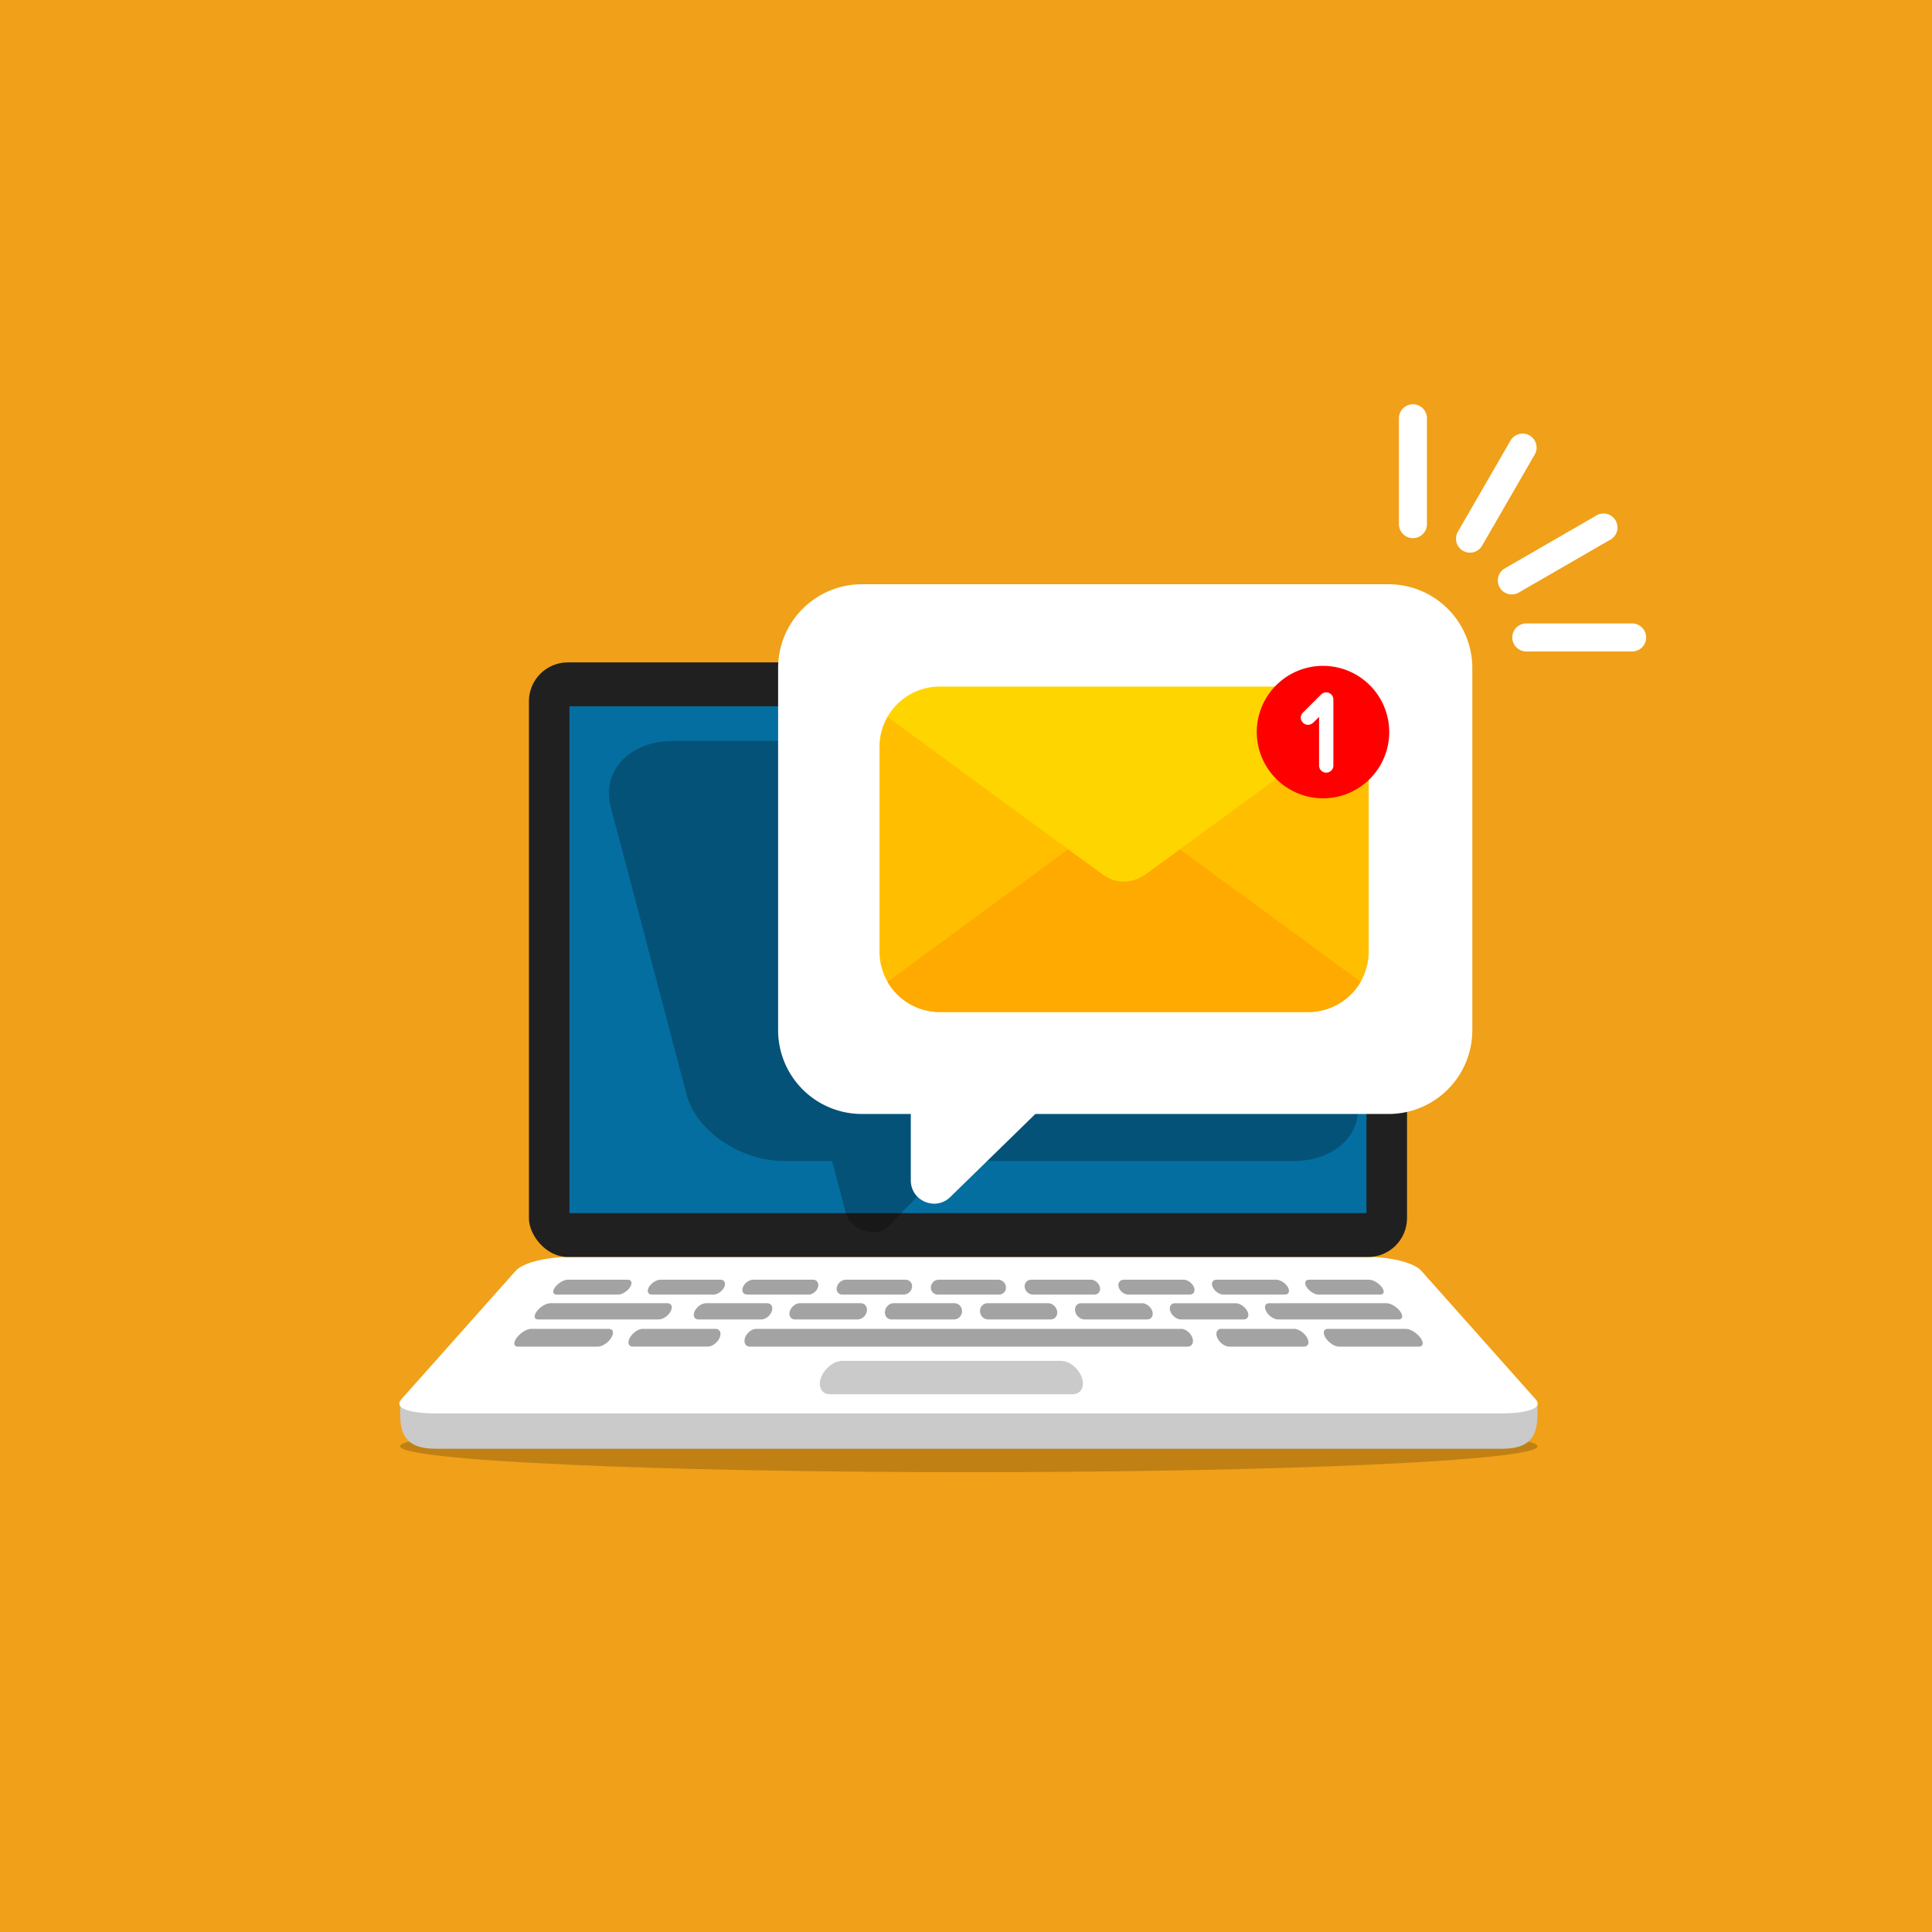
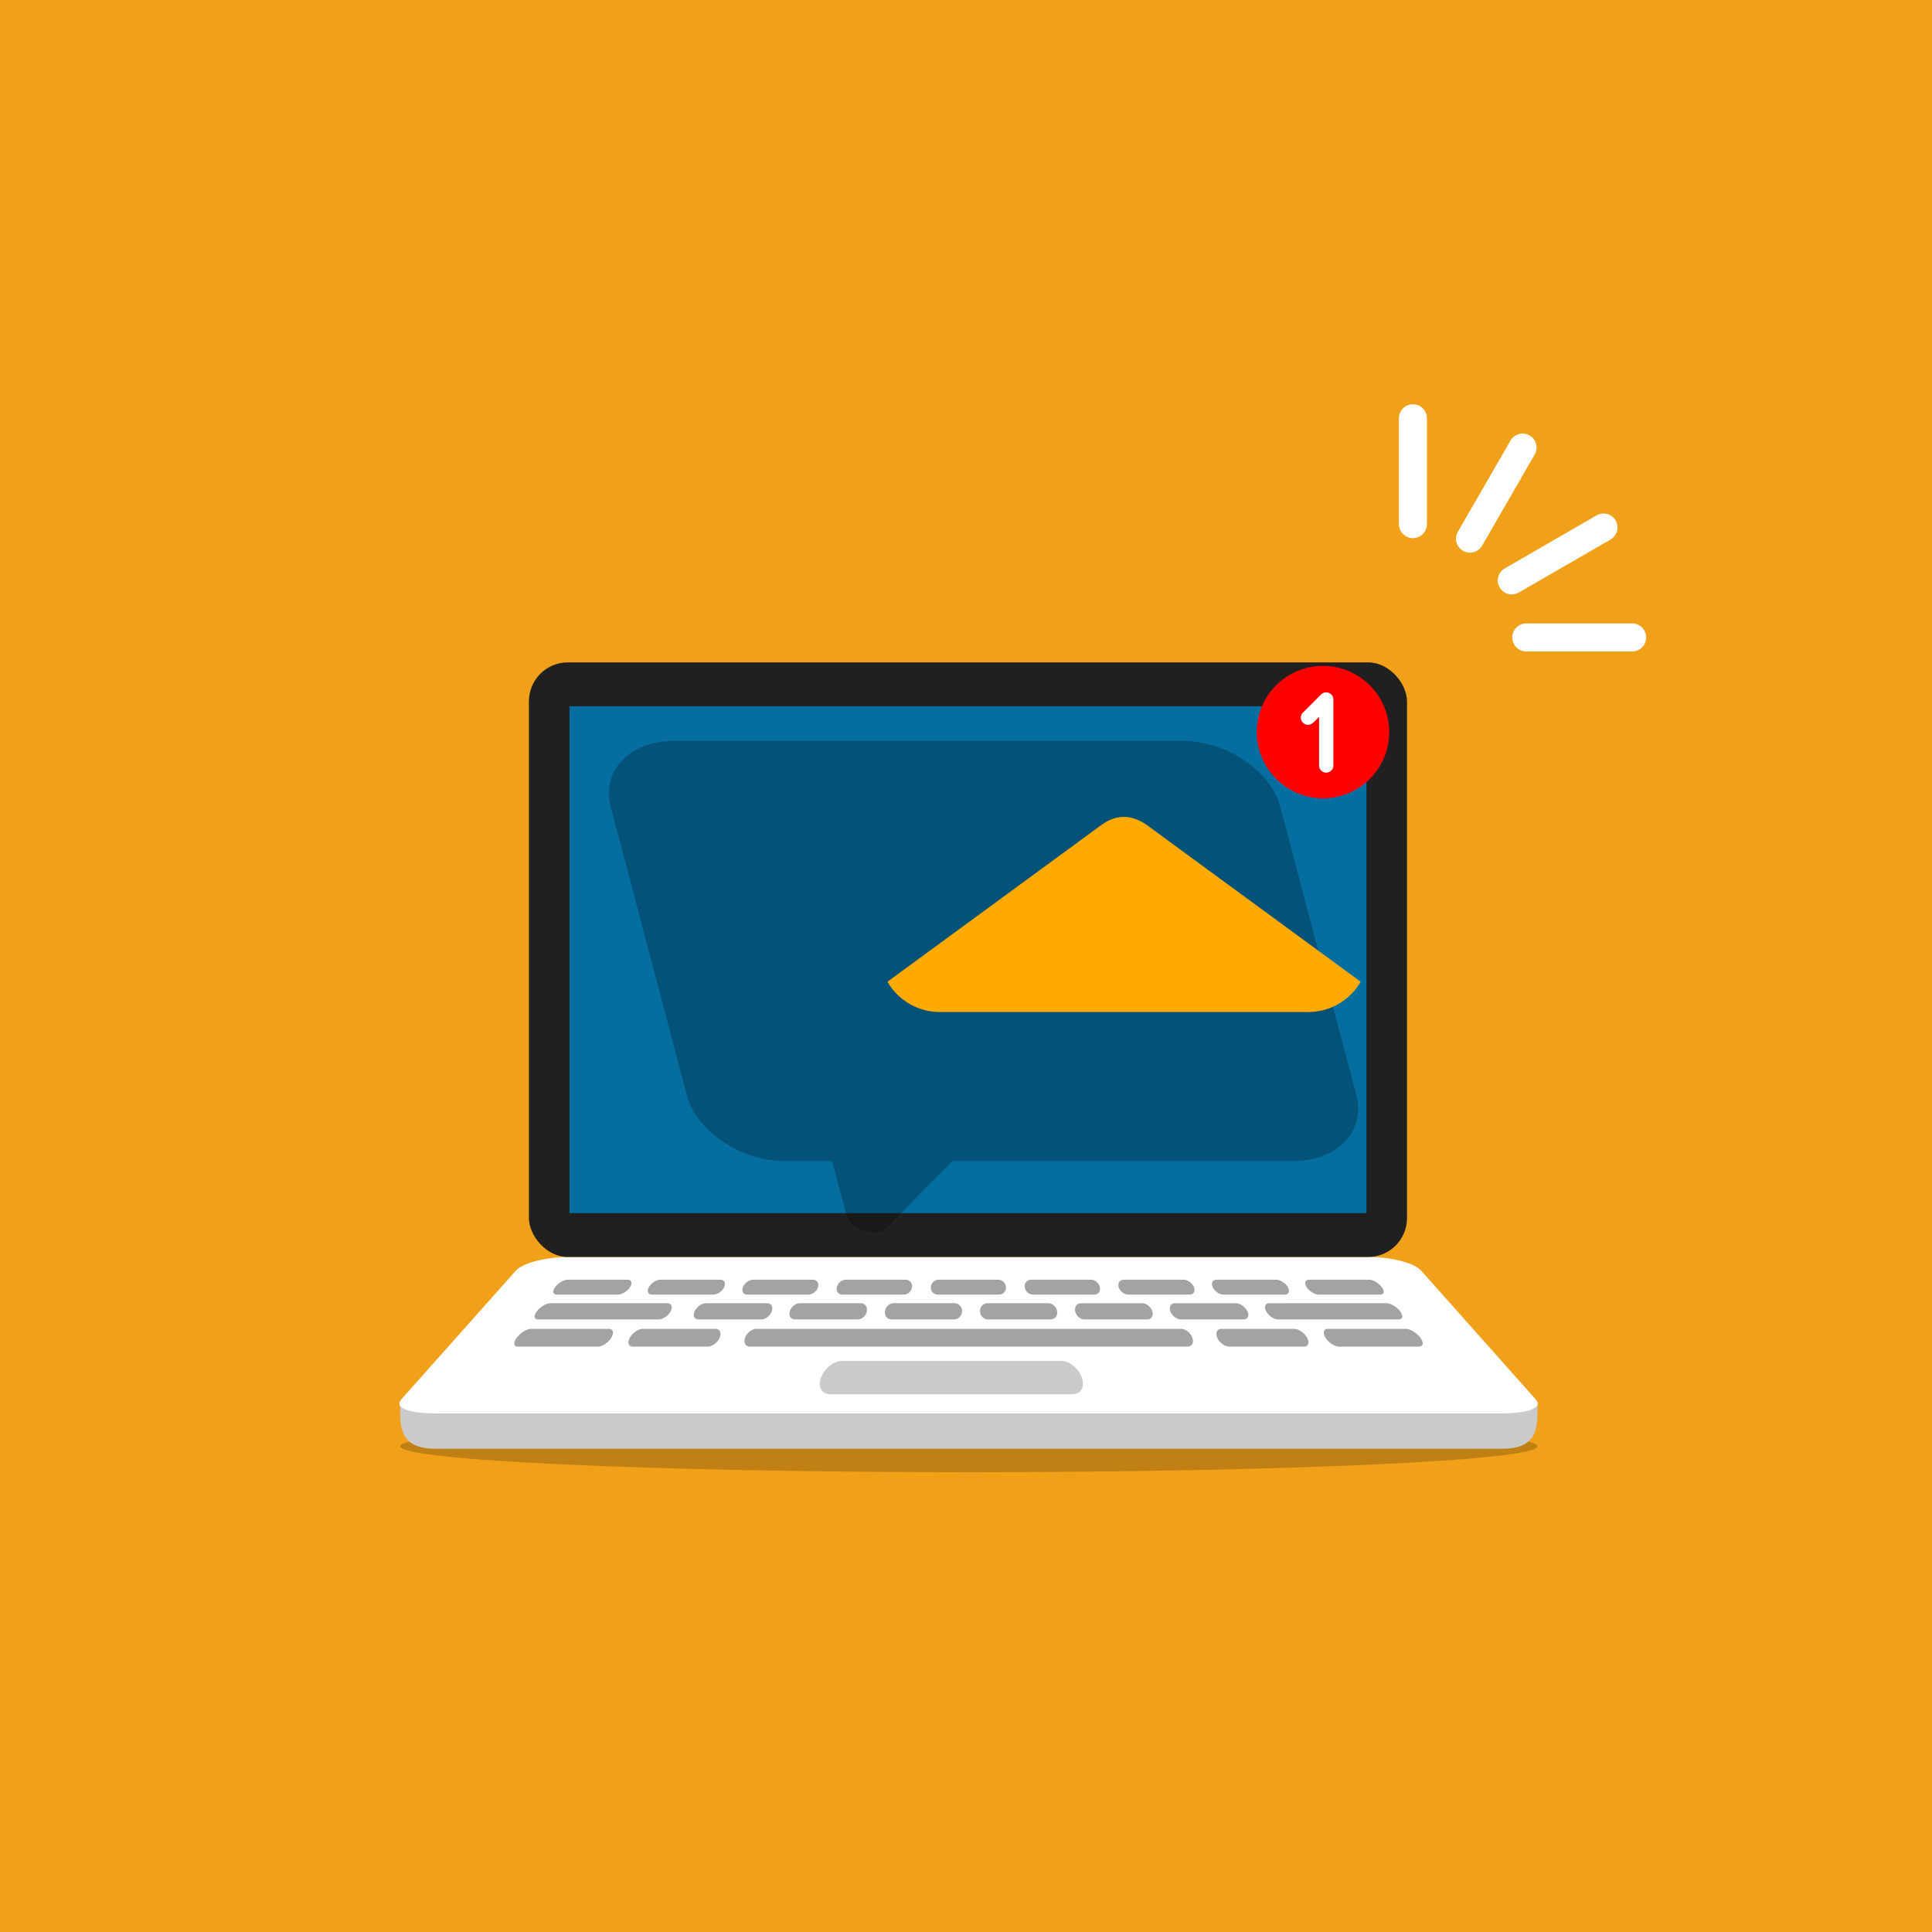
<svg xmlns="http://www.w3.org/2000/svg" id="Ñëîé_1" data-name="Ñëîé 1" viewBox="0 0 2000 2000">
  <rect width="2000" height="2000" style="fill:#f0a019" />
  <path d="M1002.94,1470.32c325.12,0,588.69,12,588.69,26.86S1328.06,1524,1002.94,1524s-588.7-12-588.7-26.86S677.81,1470.32,1002.94,1470.32Z" style="fill-rule:evenodd;opacity:0.2" />
  <path d="M1392.62,1323.74H613.26c-15.47,0-37.46.82-47.82,10.19L414.26,1452.31c-.1,22.66-2.45,47.26,36.21,47.4H1555.41c38.58,0,36.3-24.83,36.2-47.4l-151.18-118.38C1430,1324.51,1407.83,1323.74,1392.62,1323.74Z" style="fill:#cacaca;fill-rule:evenodd" />
  <path d="M1417.35,1301.24H587.83c-21.35,0-46.42,5.8-53.83,14.12-44.44,50-74.12,83.28-118.47,133.12-8.15,9.15,7.59,14.72,37.25,14.72H1552.41c29.66,0,45.4-5.56,37.25-14.72l-118.47-133.11C1463.66,1306.9,1438.72,1301.24,1417.35,1301.24Z" style="fill:#fff;fill-rule:evenodd" />
  <rect x="547.53" y="685.7" width="909" height="615.55" rx="40.3" style="fill:#202020" />
  <rect x="589.5" y="731.13" width="825.07" height="524.67" style="fill:#056ea0" />
  <path d="M690.74,1349.08c4.4,0,5.91,3.68,3.59,8.28s-8,8.52-12.53,8.52H557.23c-4.45,0-5-3.85-1.42-8.53s9.63-8.27,14-8.27Zm378.56-8.92a8.85,8.85,0,0,1-8.53-7.81,6.69,6.69,0,0,1,6.72-7.61h61.8c4.14,0,8.25,3.39,9.27,7.61s-1.5,7.81-5.75,7.81Zm-98.48,0a7.18,7.18,0,0,1-7.18-7.81,8.22,8.22,0,0,1,8-7.61h61.72a8.23,8.23,0,0,1,8,7.61,7.17,7.17,0,0,1-7.18,7.81Zm-98.73,0c-4.25,0-6.78-3.52-5.75-7.82s5.13-7.6,9.26-7.6h61.8a6.69,6.69,0,0,1,6.73,7.61,8.85,8.85,0,0,1-8.53,7.81Zm-98.47,0c-4.25,0-6.26-3.53-4.49-7.82s6.52-7.6,10.65-7.6H841.5c4,0,6.5,3.38,5.33,7.6s-5.63,7.82-9.79,7.82Zm-98.65,0c-4.25,0-5.65-3.53-3.14-7.82s7.83-7.6,12-7.6h61.8c4.14,0,6,3.38,4.11,7.6s-7,7.82-11.22,7.82Zm-98.56,0c-4.25,0-4.87-3.53-1.62-7.82s9-7.6,13.1-7.6H649.6c4.14,0,5.34,3.38,2.72,7.6s-8.24,7.82-12.49,7.82Zm788.65,0c-4.25,0-9.82-3.52-12.48-7.8s-1.43-7.62,2.71-7.62h61.88c4.14,0,10,3.4,13.2,7.62s2.54,7.81-1.71,7.81Zm-98.47,0c-4.25,0-9.3-3.52-11.22-7.8s0-7.62,4.1-7.62h61.63c4.13,0,9.5,3.39,12,7.62s1.11,7.8-3.14,7.8Zm-98.56,0a11,11,0,0,1-10-7.81c-1.17-4.22,1.28-7.61,5.5-7.61h61.71c4.14,0,8.91,3.39,10.66,7.62s-.24,7.8-4.49,7.8Zm-444.89,25.72c-4.44,0-6.22-3.85-4-8.52s7.42-8.28,11.83-8.28h63c4.31,0,6.56,3.68,5,8.28s-6.57,8.52-11,8.52Zm99.91,0c-4.44,0-6.86-3.85-5.39-8.52s6.13-8.28,10.45-8.28H891c4.32,0,7.1,3.68,6.36,8.28s-5.06,8.52-9.5,8.52Zm99.82,0c-4.44,0-7.41-3.85-6.72-8.52s4.57-8.28,8.88-8.28h63.09a8,8,0,0,1,7.75,8.28,8.46,8.46,0,0,1-8.17,8.52Zm99.91,0a8.53,8.53,0,0,1-8.23-8.52,7.85,7.85,0,0,1,7.67-8.27h62.92c4.31,0,8.41,3.67,9.21,8.27s-2.3,8.52-6.74,8.52Zm99.91,0c-4.44,0-8.78-3.85-9.66-8.52s1.89-8.27,6.21-8.27h63.09c4.31,0,9,3.67,10.51,8.27s-.88,8.52-5.32,8.52Zm99.92,0c-4.45,0-9.44-3.85-11.09-8.52s.59-8.27,4.91-8.27h62.82c4.32,0,9.65,3.67,12,8.27s.54,8.52-3.9,8.52Zm100.54,0c-4.44,0-10-3.85-12.43-8.52s-1-8.27,3.34-8.27H1435.3c4.32,0,10.55,3.67,14,8.27s2.93,8.52-1.52,8.52ZM536.25,1394c-4.66,0-5.08-4.2-1.19-9.31s10.38-9.07,14.89-9.07h80.26c4.51,0,5.69,4,2.67,9.07s-9.3,9.32-14,9.32Zm119,0c-4.65,0-6.06-4.2-3.15-9.32s8.84-9.07,13.36-9.07H740.6c4.51,0,6.51,4,4.41,9.07s-7.69,9.32-12.35,9.32Zm799.87-18.4c4.52,0,11.35,4,15.17,9.07s3.2,9.33-1.45,9.33H1386.1c-4.65,0-10.88-4.21-14-9.33s-1.84-9.07,2.68-9.07Zm-115.45,0c4.51,0,10.49,4,13.35,9.07s1.51,9.33-3.14,9.33h-77.46c-4.66,0-10.22-4.21-12.36-9.33s-.09-9.07,4.42-9.07Zm-117,0c4.51,0,9.71,4,11.6,9.07s-.28,9.33-4.93,9.33h-453c-4.65,0-6.87-4.2-5-9.32s7.09-9.07,11.6-9.07H1222.6Z" style="fill:#a3a3a3;fill-rule:evenodd" />
  <path d="M859.23,1443.3c-4.75,0-8.07-2.3-9.59-5.92s-1.2-8.15,1-13a29.16,29.16,0,0,1,9.41-11.32,21.07,21.07,0,0,1,11.9-4.33h226.31a20.77,20.77,0,0,1,11.8,4.33,28.37,28.37,0,0,1,9.21,11.32c2.13,4.88,2.29,9.53.76,13s-5,5.92-9.71,5.92Z" style="fill:#cacaca;fill-rule:evenodd" />
  <path d="M1223.93,766.91H697.62c-45.89,0-75.3,30.88-65.34,68.62l78.56,297.77c9.95,37.73,55.64,68.61,101.53,68.61h49.06l14.38,54.5c4.46,16.91,31.47,25.48,43.06,13.67l66.88-68.17h352.94c45.89,0,75.29-30.88,65.33-68.61l-78.55-297.77C1315.51,797.79,1269.82,766.91,1223.93,766.91Z" style="fill-rule:evenodd;opacity:0.25" />
-   <path d="M1437.62,604.81H892a86.76,86.76,0,0,0-86.5,86.5V1066.7a86.75,86.75,0,0,0,86.5,86.49h50.86v68.71c0,21.32,25.66,32.12,40.91,17.23l88-85.94h365.88a86.75,86.75,0,0,0,86.5-86.49V691.31A86.76,86.76,0,0,0,1437.62,604.81Z" style="fill:#fff;fill-rule:evenodd" />
-   <path d="M972.75,1047.63h381.81a62.47,62.47,0,0,0,62.29-62.29V773a61.75,61.75,0,0,0-8.28-30.93H918.74A61.81,61.81,0,0,0,910.46,773V985.34A62.47,62.47,0,0,0,972.75,1047.63Z" style="fill:#ffbf00;fill-rule:evenodd" />
  <path d="M972.75,1047.63h381.81a62.43,62.43,0,0,0,54-31.36l-222-162.66c-15.28-10.33-30.57-10.82-45.85,0l-222,162.67A62.44,62.44,0,0,0,972.75,1047.63Z" style="fill:#fa0;fill-rule:evenodd" />
-   <path d="M972.75,710.71h381.81a62.43,62.43,0,0,1,54,31.36l-222,162.66c-15.28,10.33-30.57,10.82-45.85,0l-222-162.67A62.44,62.44,0,0,1,972.75,710.71Z" style="fill:#ffd500;fill-rule:evenodd" />
  <path d="M1369.53,826.41A68.56,68.56,0,1,0,1301,757.85,68.69,68.69,0,0,0,1369.53,826.41Z" style="fill:red;fill-rule:evenodd" />
-   <path d="M1380.3,724.09v69.13h0a7.44,7.44,0,0,1-14.79,0h0V742.09l-6.19,6.18-.07-.06A7.44,7.44,0,1,1,1349.5,737l18.13-18.12h0a7.44,7.44,0,0,1,12.67,5.23Z" style="fill:#fff;fill-rule:evenodd" />
+   <path d="M1380.3,724.09v69.13h0a7.44,7.44,0,0,1-14.79,0h0V742.09l-6.19,6.18-.07-.06A7.44,7.44,0,1,1,1349.5,737l18.13-18.12h0a7.44,7.44,0,0,1,12.67,5.23" style="fill:#fff;fill-rule:evenodd" />
  <path d="M1477.16,542.58a14.49,14.49,0,0,1-29,0V433a14.49,14.49,0,0,1,29,0V542.58Zm56.71,23,54.79-94.91a14.47,14.47,0,1,0-25.05-14.49l-54.79,94.91a14.47,14.47,0,0,0,25,14.49Zm37.67,48.22a14.47,14.47,0,0,1-14.49-25l94.9-54.79A14.47,14.47,0,1,1,1666.44,559l-94.9,54.79ZM1580,674.4a14.49,14.49,0,1,1,0-29H1689.6a14.49,14.49,0,1,1,0,29Z" style="fill:#fff;fill-rule:evenodd" />
</svg>